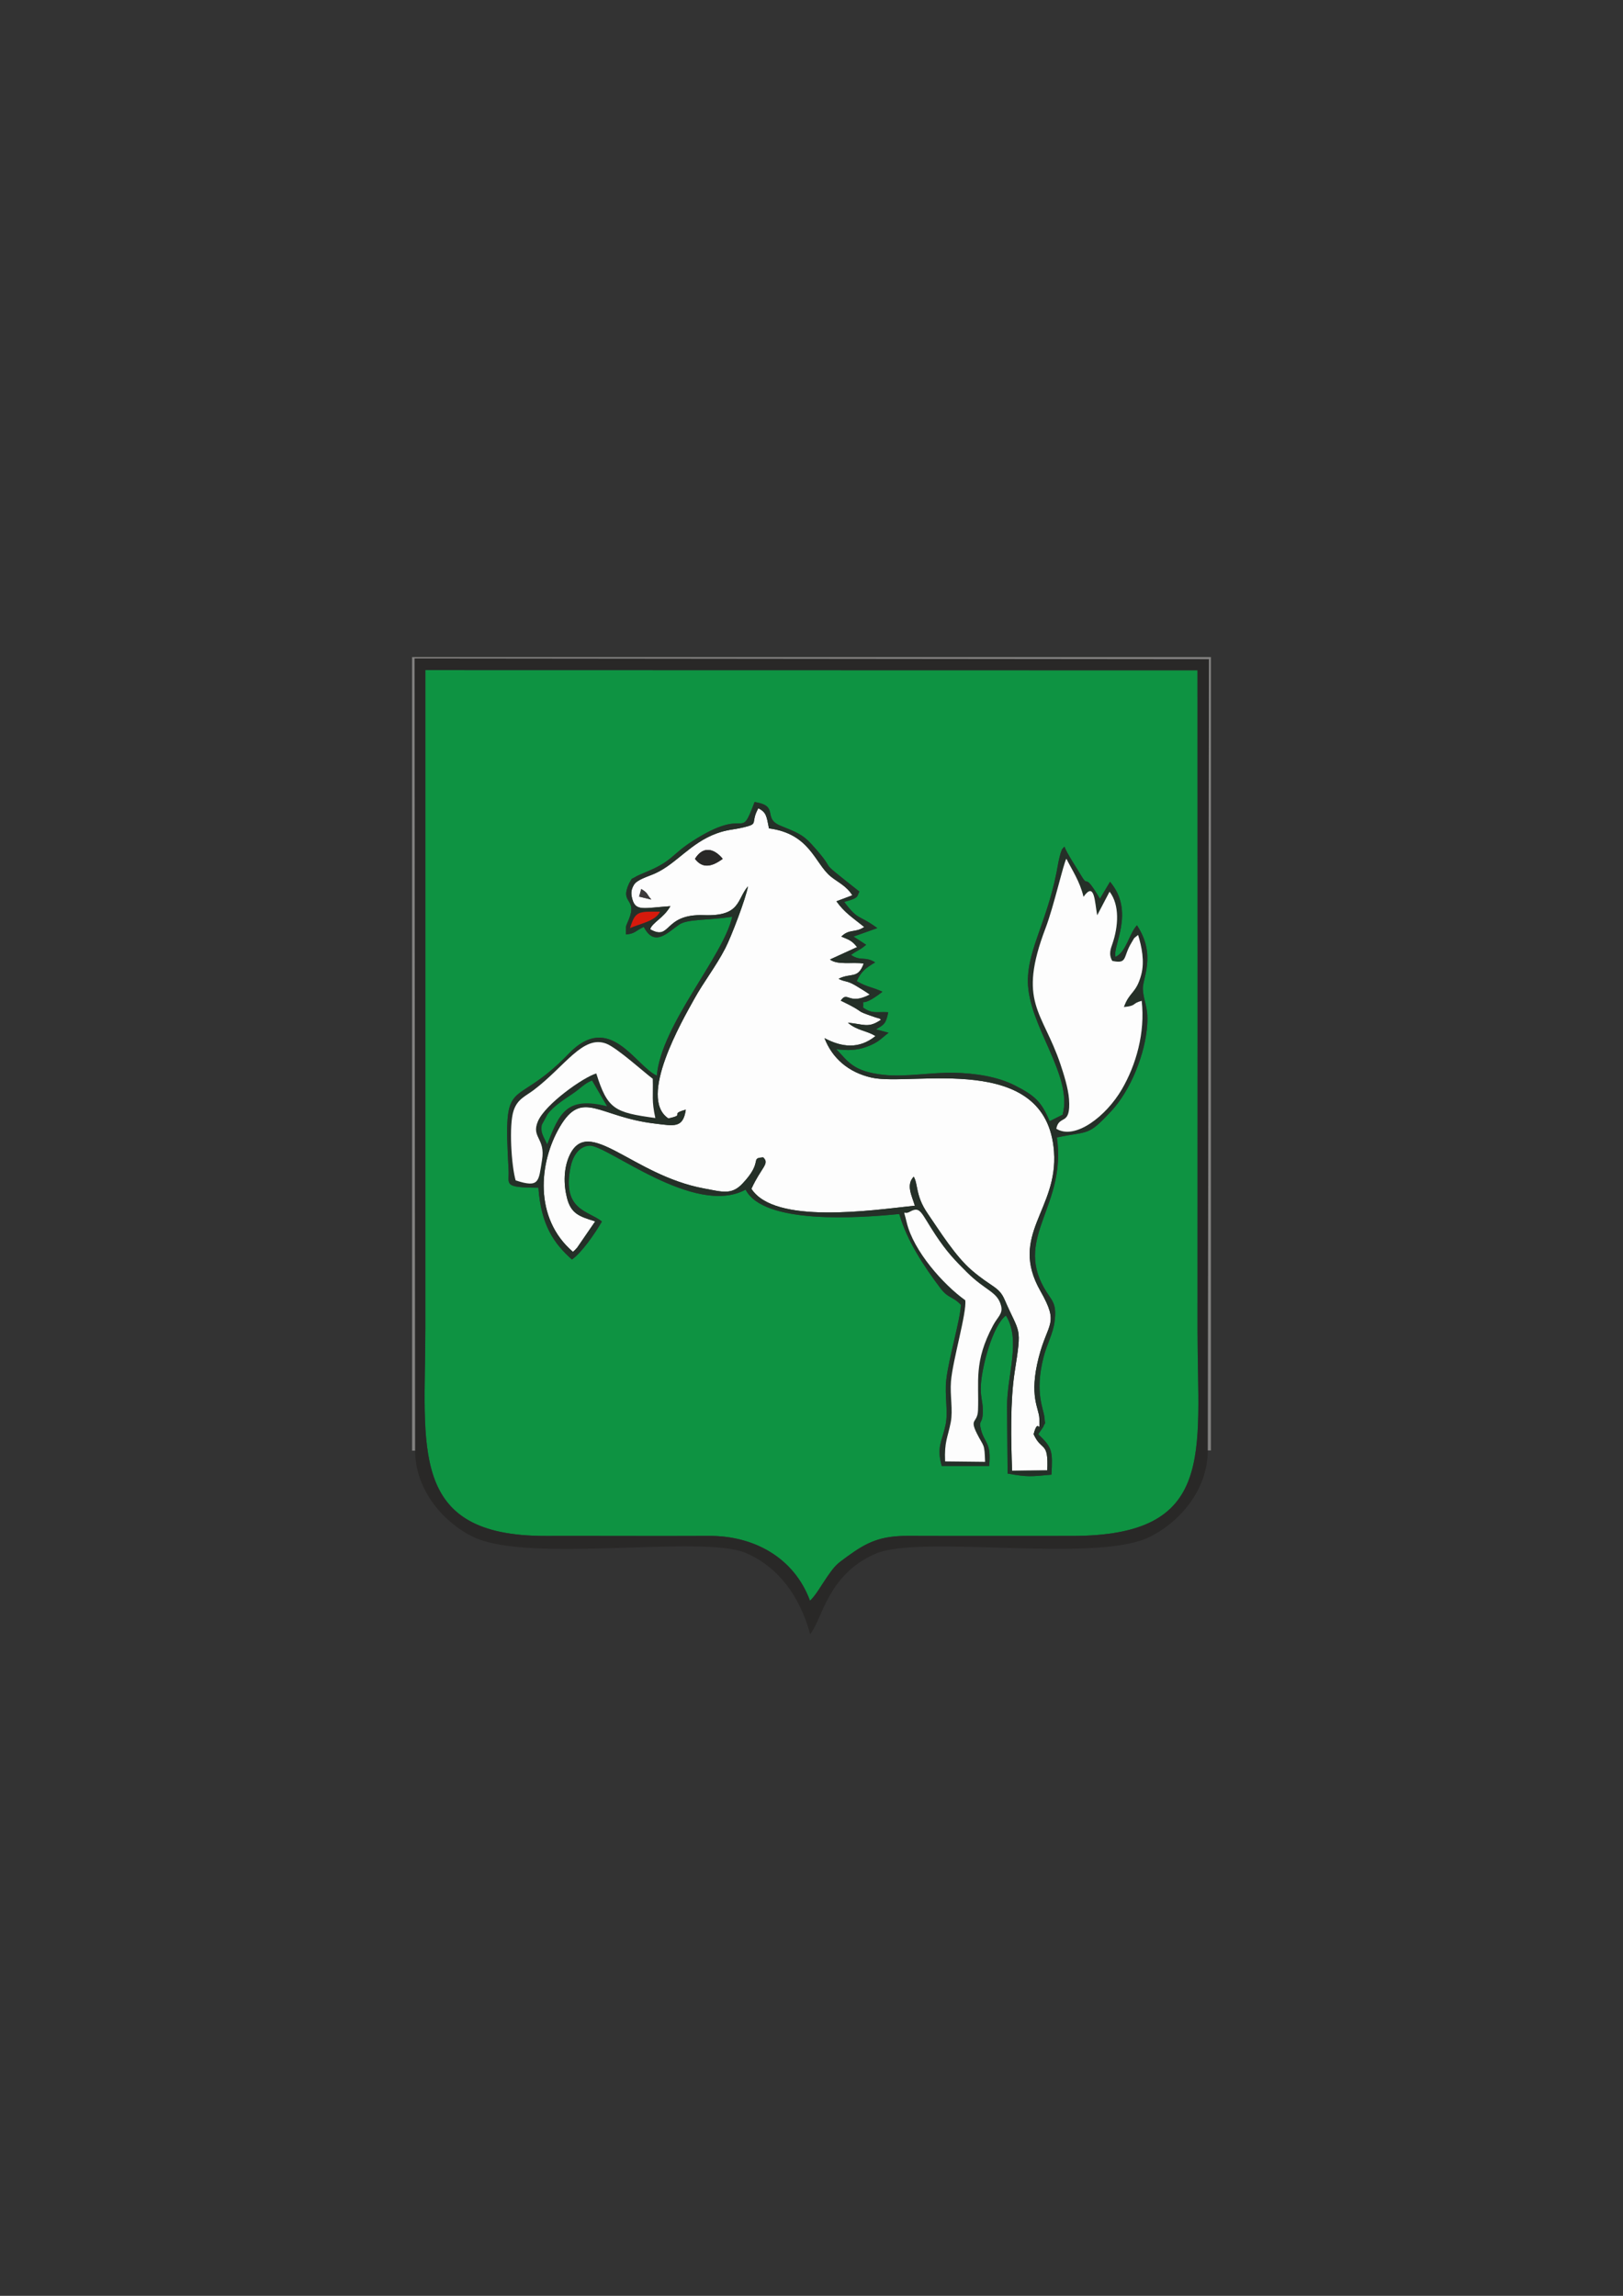
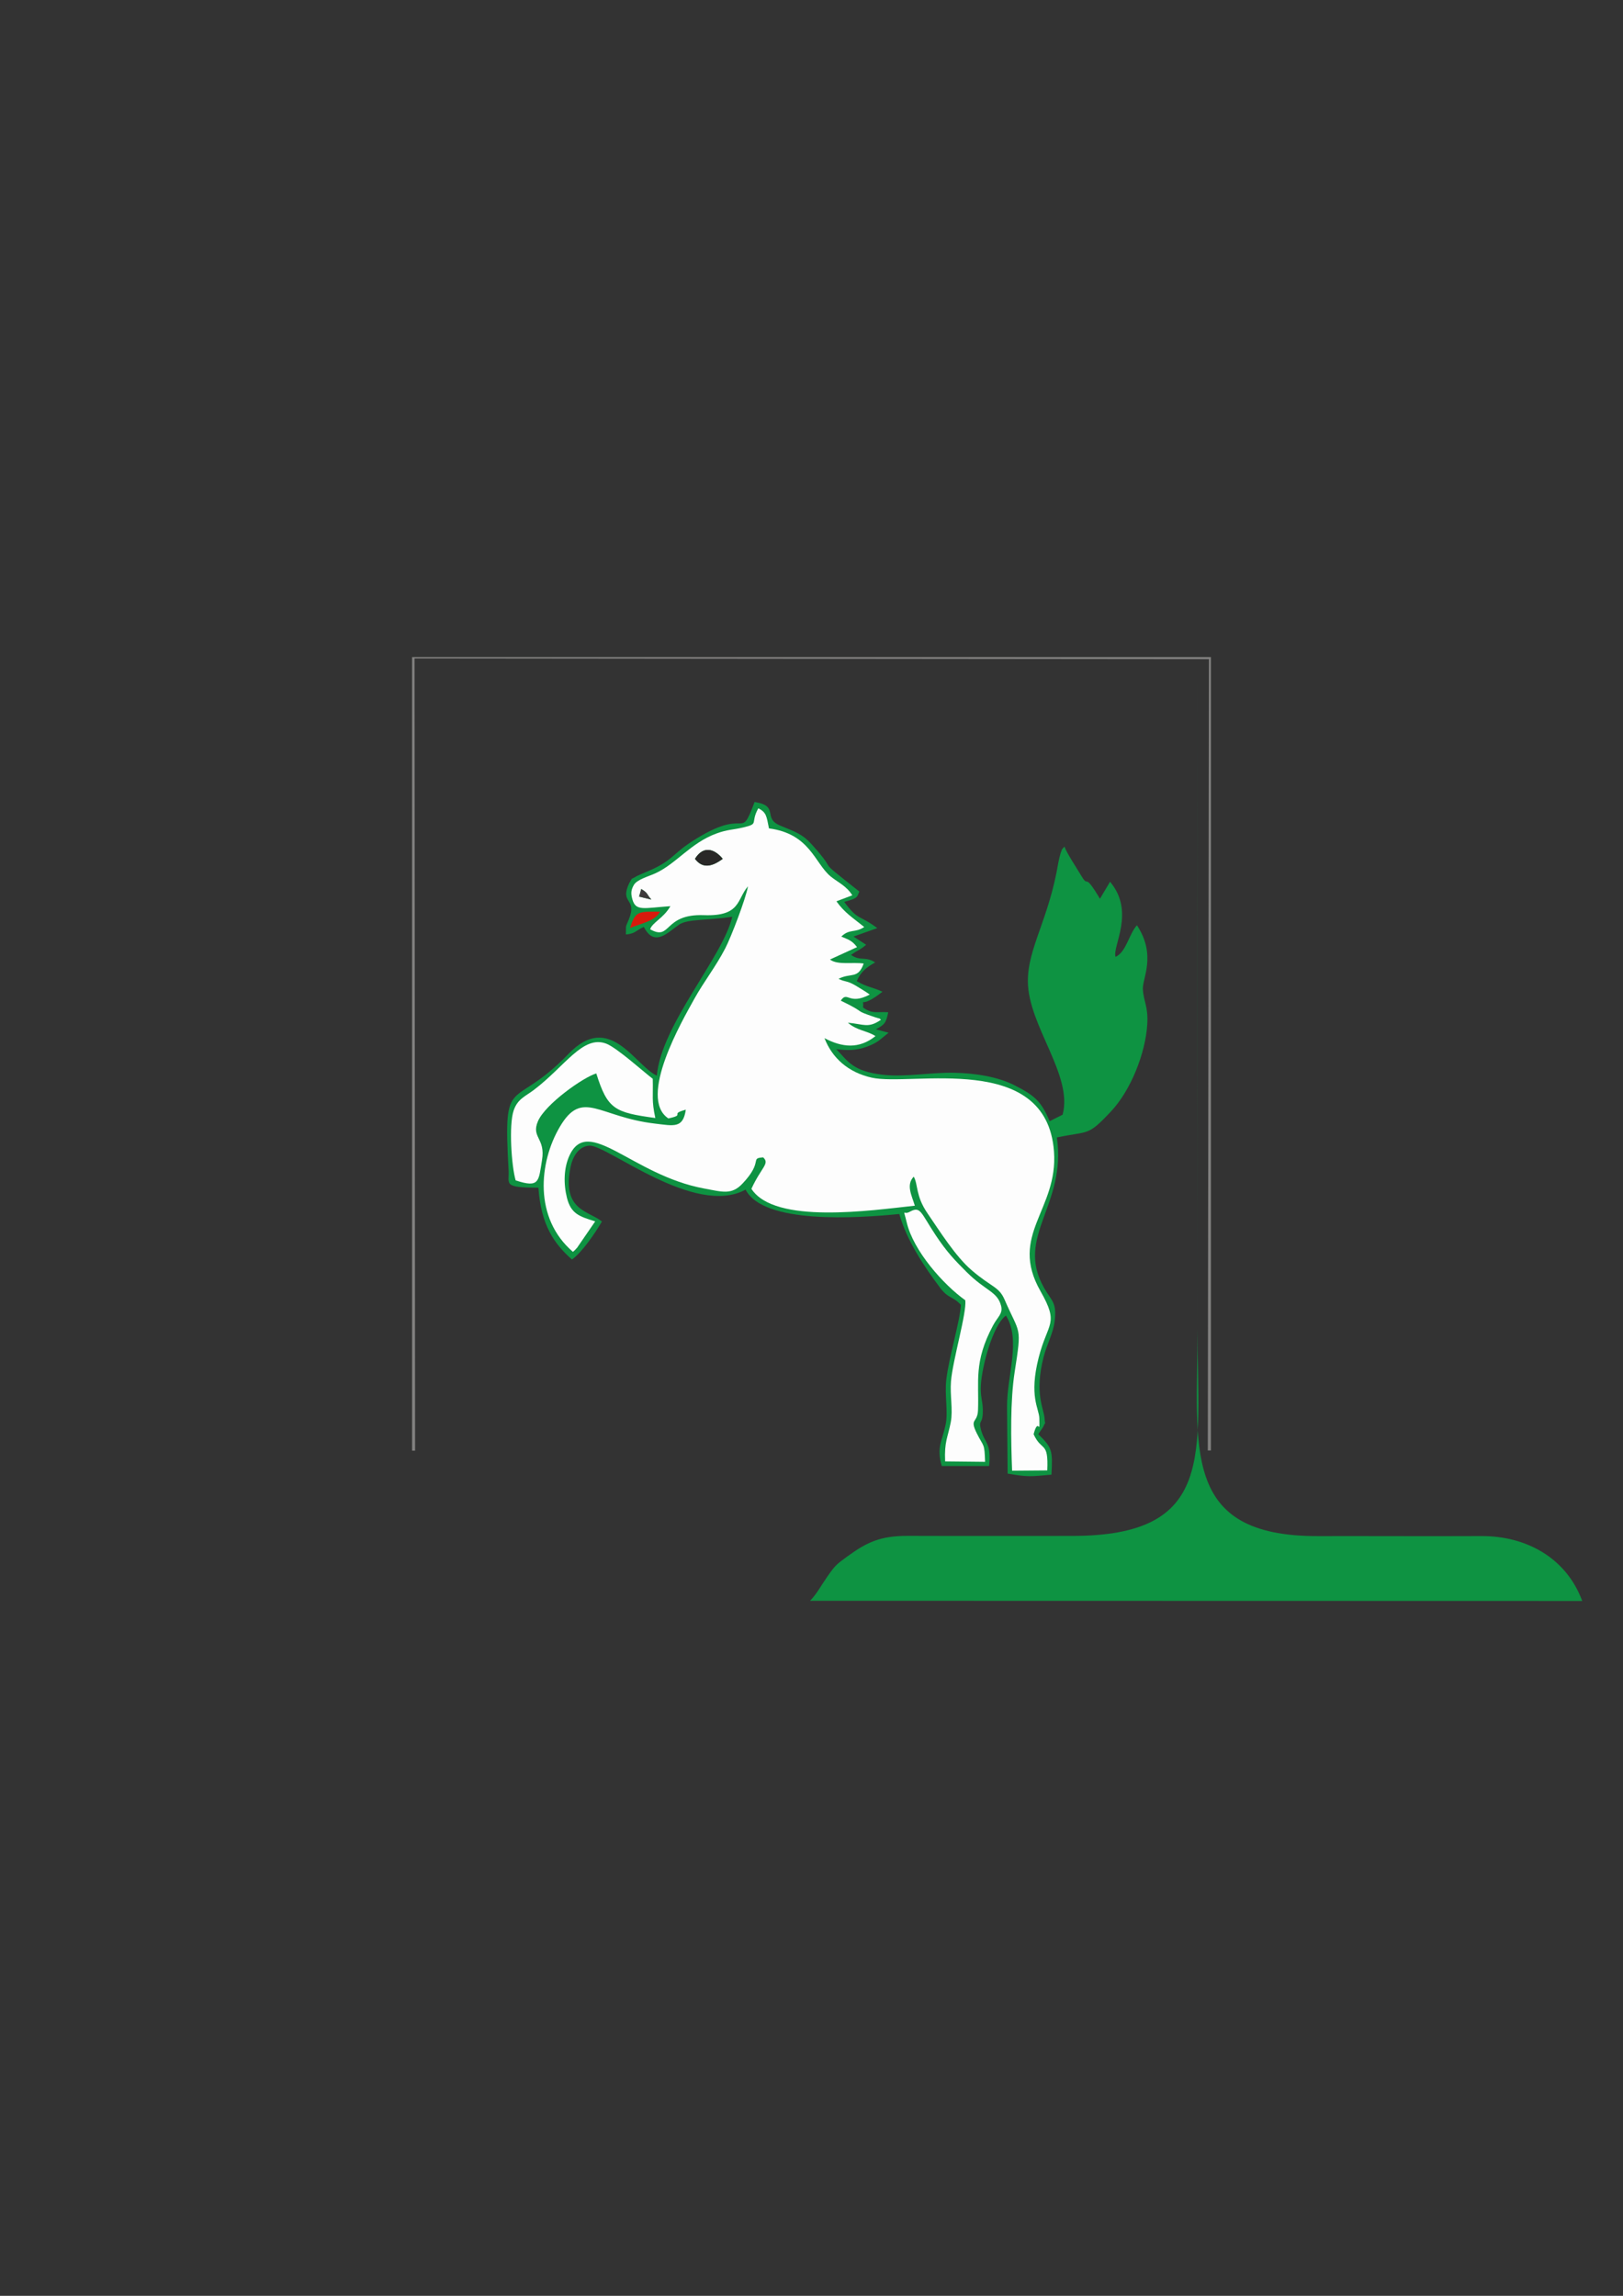
<svg xmlns="http://www.w3.org/2000/svg" xml:space="preserve" width="210mm" height="297mm" style="shape-rendering:geometricPrecision; text-rendering:geometricPrecision; image-rendering:optimizeQuality; fill-rule:evenodd; clip-rule:evenodd" viewBox="0 0 210 297">
  <rect x="0" y="0" width="210" height="297" fill="#333333" stroke="none" />
  <defs>
    <style type="text/css">
   
    .fil0 {fill:#0E9342}
    .fil3 {fill:#253028}
    .fil2 {fill:#292827}
    .fil6 {fill:#3D3A3B}
    .fil4 {fill:#81807F}
    .fil5 {fill:#D71A0C}
    .fil1 {fill:#FDFDFD}
   
  </style>
  </defs>
  <g id="Layer_x0020_1">
    <g id="_357062000">
-       <path id="_357065192" class="fil0" d="M81.416 114.248c0.56,-0.881 0.002,-0.311 0.971,-0.906 0.112,-0.069 1.025,-0.456 1.227,-0.54 3.413,-1.412 3.263,-2.227 5.918,-3.947 7.415,-4.804 6.081,0.286 8.105,-5.104 3.284,0.516 0.947,2.077 3.329,3.059 2.015,0.831 2.858,1.102 4.014,2.375 3.936,4.336 -0.08,1.174 6.213,6.153 -0.327,0.574 0.06,0.822 -1.964,1.334 1.853,2.484 1.84,1.588 4.284,3.393l-3.077 1.092 1.633 1.066c-0.861,0.734 -1.026,0.638 -1.957,1.313 1.253,0.856 1.817,0.132 3.122,0.965 -1.105,0.643 -1.852,1.18 -2.378,2.427 1.419,0.821 1.915,0.716 3.326,1.369 -3.134,2.446 -2.382,0.455 -2.512,2.04 1.222,0.881 1.745,0.508 3.26,0.612 -0.283,1.437 -0.523,1.627 -1.602,2.209l1.649 0.444c-0.946,0.711 -1.283,1.247 -2.806,1.803 -1.397,0.51 -2.518,0.495 -3.969,0.323 1.525,1.54 2.094,2.881 6.131,3.32 2.864,0.312 6.17,-0.342 9.19,-0.268 2.621,0.064 5.515,0.485 7.732,1.611 2.527,1.283 3.476,2.034 4.554,4.657l1.683 -0.845c1.384,-5.101 -4.451,-11.493 -4.495,-17.225 -0.033,-4.362 2.725,-8.027 3.949,-15.435 0.031,-0.185 0.235,-1.043 0.285,-1.17 0.303,-0.772 0.047,-0.322 0.501,-0.85 0.278,0.81 1.524,2.684 2.223,3.847 0.961,1.599 0.201,-0.742 2.367,2.898l1.306 -2.198c3.285,3.881 0.287,8.338 0.706,9.713 1.394,-0.601 1.753,-2.993 2.776,-4.083 2.561,3.885 0.679,6.894 0.764,8.272 0.102,1.665 0.714,2.21 0.569,4.554 -0.233,3.781 -2.164,8.542 -4.643,11.198 -3.114,3.336 -2.828,2.531 -7.049,3.423 1.268,8.814 -5.434,12.78 -1.67,19.443 0.975,1.725 1.704,1.868 1.367,4.404 -0.207,1.56 -1.008,2.954 -1.415,4.542 -1.22,4.751 0.04,6.698 0.122,7.959 0.073,1.135 0.211,0.14 -0.178,1.104l-0.635 0.941c1.81,1.739 1.877,2.138 1.702,5.228 -2.744,0.246 -2.987,0.324 -5.668,-0.138l-0.074 -8.618c-0.03,-4.093 1.847,-8.619 -0.141,-11.827 -1.677,1.219 -3.091,6.439 -3.246,8.987 -0.09,1.483 0.233,2.017 0.252,3.214 0.032,2.019 -0.614,1.143 -0.23,2.597 0.457,1.731 1.363,1.65 1.043,4.667l-6.128 -0.004c-0.684,-2.472 0.017,-3.098 0.493,-5.302 0.369,-1.709 -0.144,-3.831 0.097,-5.869 0.346,-2.934 1.78,-7.585 1.892,-9.672 -1.104,-1.167 -1.612,-0.772 -2.687,-2.201 -2.094,-2.786 -4.323,-6.136 -5.287,-9.554 -5.462,0.544 -17.582,1.351 -19.888,-3.154 -6.596,3.604 -17.948,-5.829 -20.209,-5.686 -1.393,0.089 -2.167,1.402 -2.447,2.801 -1.123,5.606 2.336,5.595 4.065,7.013 -0.893,1.539 -2.635,4.064 -3.879,4.912 -2.302,-2.04 -3.995,-4.437 -4.338,-9.287 -4.667,-0.007 -3.755,-0.463 -3.856,-2.26 -0.729,-12.869 0.433,-7.431 7.774,-15.071 5.315,-5.532 8.6,1.566 11.406,2.836 0.581,-6.615 8.588,-15.399 9.757,-20.555 -3.122,0.477 -5.76,0.274 -6.84,0.997 -1.506,1.008 -3.203,3.019 -4.601,0.317 -1.069,0.482 -1.097,0.874 -2.317,0.977 0.026,-1.312 -0.085,-0.831 0.358,-1.898 1.203,-2.896 -1.231,-1.977 0.071,-4.745zm23.395 92.838c0.782,-0.752 1.529,-2.118 2.223,-3.107 1.033,-1.473 1.181,-1.601 2.636,-2.654 2.487,-1.8 4.214,-2.651 7.843,-2.637 7.059,0.028 14.118,0.002 21.177,0.008 18.738,0.015 16.26,-10.703 16.26,-26.56 0,-28.474 0.022,-56.949 0,-85.423l-99.914 -0.023c0,28.375 0,56.734 0,85.094 0,15.439 -2.301,26.948 15.568,26.913 7.056,-0.014 14.115,0.028 21.17,-0.004 5.717,-0.026 10.951,2.762 13.037,8.393z" />
+       <path id="_357065192" class="fil0" d="M81.416 114.248c0.56,-0.881 0.002,-0.311 0.971,-0.906 0.112,-0.069 1.025,-0.456 1.227,-0.54 3.413,-1.412 3.263,-2.227 5.918,-3.947 7.415,-4.804 6.081,0.286 8.105,-5.104 3.284,0.516 0.947,2.077 3.329,3.059 2.015,0.831 2.858,1.102 4.014,2.375 3.936,4.336 -0.08,1.174 6.213,6.153 -0.327,0.574 0.06,0.822 -1.964,1.334 1.853,2.484 1.84,1.588 4.284,3.393l-3.077 1.092 1.633 1.066c-0.861,0.734 -1.026,0.638 -1.957,1.313 1.253,0.856 1.817,0.132 3.122,0.965 -1.105,0.643 -1.852,1.18 -2.378,2.427 1.419,0.821 1.915,0.716 3.326,1.369 -3.134,2.446 -2.382,0.455 -2.512,2.04 1.222,0.881 1.745,0.508 3.26,0.612 -0.283,1.437 -0.523,1.627 -1.602,2.209l1.649 0.444c-0.946,0.711 -1.283,1.247 -2.806,1.803 -1.397,0.51 -2.518,0.495 -3.969,0.323 1.525,1.54 2.094,2.881 6.131,3.32 2.864,0.312 6.17,-0.342 9.19,-0.268 2.621,0.064 5.515,0.485 7.732,1.611 2.527,1.283 3.476,2.034 4.554,4.657l1.683 -0.845c1.384,-5.101 -4.451,-11.493 -4.495,-17.225 -0.033,-4.362 2.725,-8.027 3.949,-15.435 0.031,-0.185 0.235,-1.043 0.285,-1.17 0.303,-0.772 0.047,-0.322 0.501,-0.85 0.278,0.81 1.524,2.684 2.223,3.847 0.961,1.599 0.201,-0.742 2.367,2.898l1.306 -2.198c3.285,3.881 0.287,8.338 0.706,9.713 1.394,-0.601 1.753,-2.993 2.776,-4.083 2.561,3.885 0.679,6.894 0.764,8.272 0.102,1.665 0.714,2.21 0.569,4.554 -0.233,3.781 -2.164,8.542 -4.643,11.198 -3.114,3.336 -2.828,2.531 -7.049,3.423 1.268,8.814 -5.434,12.78 -1.67,19.443 0.975,1.725 1.704,1.868 1.367,4.404 -0.207,1.56 -1.008,2.954 -1.415,4.542 -1.22,4.751 0.04,6.698 0.122,7.959 0.073,1.135 0.211,0.14 -0.178,1.104l-0.635 0.941c1.81,1.739 1.877,2.138 1.702,5.228 -2.744,0.246 -2.987,0.324 -5.668,-0.138l-0.074 -8.618c-0.03,-4.093 1.847,-8.619 -0.141,-11.827 -1.677,1.219 -3.091,6.439 -3.246,8.987 -0.09,1.483 0.233,2.017 0.252,3.214 0.032,2.019 -0.614,1.143 -0.23,2.597 0.457,1.731 1.363,1.65 1.043,4.667l-6.128 -0.004c-0.684,-2.472 0.017,-3.098 0.493,-5.302 0.369,-1.709 -0.144,-3.831 0.097,-5.869 0.346,-2.934 1.78,-7.585 1.892,-9.672 -1.104,-1.167 -1.612,-0.772 -2.687,-2.201 -2.094,-2.786 -4.323,-6.136 -5.287,-9.554 -5.462,0.544 -17.582,1.351 -19.888,-3.154 -6.596,3.604 -17.948,-5.829 -20.209,-5.686 -1.393,0.089 -2.167,1.402 -2.447,2.801 -1.123,5.606 2.336,5.595 4.065,7.013 -0.893,1.539 -2.635,4.064 -3.879,4.912 -2.302,-2.04 -3.995,-4.437 -4.338,-9.287 -4.667,-0.007 -3.755,-0.463 -3.856,-2.26 -0.729,-12.869 0.433,-7.431 7.774,-15.071 5.315,-5.532 8.6,1.566 11.406,2.836 0.581,-6.615 8.588,-15.399 9.757,-20.555 -3.122,0.477 -5.76,0.274 -6.84,0.997 -1.506,1.008 -3.203,3.019 -4.601,0.317 -1.069,0.482 -1.097,0.874 -2.317,0.977 0.026,-1.312 -0.085,-0.831 0.358,-1.898 1.203,-2.896 -1.231,-1.977 0.071,-4.745zm23.395 92.838c0.782,-0.752 1.529,-2.118 2.223,-3.107 1.033,-1.473 1.181,-1.601 2.636,-2.654 2.487,-1.8 4.214,-2.651 7.843,-2.637 7.059,0.028 14.118,0.002 21.177,0.008 18.738,0.015 16.26,-10.703 16.26,-26.56 0,-28.474 0.022,-56.949 0,-85.423c0,28.375 0,56.734 0,85.094 0,15.439 -2.301,26.948 15.568,26.913 7.056,-0.014 14.115,0.028 21.17,-0.004 5.717,-0.026 10.951,2.762 13.037,8.393z" />
      <path id="_357065072" class="fil1" d="M82.974 115.009c0.918,0.56 0.618,0.582 1.302,1.366l-1.581 -0.384 0.279 -0.982zm6.947 -3.903c1.052,-1.715 2.485,-1.358 3.596,0 -1.374,1.011 -2.594,1.315 -3.596,0zm-5.798 9.11c2.756,1.558 1.669,-2.017 6.95,-1.825 4.802,0.175 4.238,-2.038 5.71,-3.733 -0.286,1.608 -2.193,6.587 -2.946,8.033 -1.259,2.421 -2.75,4.271 -4.02,6.564 -1.483,2.678 -7.349,12.774 -3.337,15.431 2.359,-0.507 0.012,-0.527 2.256,-1.13 -0.357,2.454 -1.542,2.088 -4.02,1.795 -7.274,-0.858 -9.361,-4.521 -12.271,0.406 -2.737,4.634 -3.388,11.845 1.687,16.19 0.276,-0.235 0.214,-0.176 0.548,-0.545l2.332 -3.395c-2.008,-0.633 -3.131,-0.951 -3.658,-3.062 -0.449,-1.796 -0.418,-3.841 0.333,-5.466 2.431,-5.257 8.109,2.549 17.411,4.271 2.37,0.439 3.553,0.86 4.955,-0.614 2.785,-2.928 0.905,-3.294 2.696,-3.408 0.88,0.829 -0.224,1.235 -1.524,4.064 3.008,4.649 15.556,2.783 21.147,2.183 -0.404,-1.332 -1.168,-2.689 -0.144,-3.755 0.583,1.001 0.212,2.449 1.778,4.736 1.571,2.295 3.619,5.566 5.697,7.352 2.624,2.255 3.543,2.114 4.286,3.833 1.986,4.592 2.247,3.255 1.302,9.326 -0.592,3.802 -0.486,8.812 -0.335,12.791l4.55 -0.038c0.169,-3.865 -0.712,-2.362 -1.768,-4.679 0.638,-2.429 0.813,0.451 0.741,-2.072 -0.037,-1.272 -1.37,-2.81 -0.081,-7.86 1.177,-4.607 2.698,-4.241 0.225,-8.588 -4.145,-7.283 2.307,-10.503 1.753,-18.05 -0.957,-13.038 -18.398,-8.402 -23.585,-9.558 -3.06,-0.682 -5.132,-2.57 -6.11,-5.111 2.273,1.201 4.469,1.443 6.597,-0.267 -1.148,-0.731 -2.361,-0.686 -3.57,-1.73 2.05,0.177 2.627,0.766 4.279,-0.386 -0.443,-0.336 0.146,-0.012 -0.76,-0.321 -3.099,-1.059 -0.782,-0.392 -4.439,-2.148 0.876,-1.318 1.006,0.654 3.749,-0.788 -0.335,-0.261 -1.567,-1.011 -1.861,-1.182 -1.149,-0.668 -1.264,-0.4 -2.177,-0.853 1.6,-0.828 2.512,0.086 3.253,-1.977 -1.387,-0.215 -3.389,0.232 -4.363,-0.523l3.505 -1.602c-0.677,-0.878 -1.093,-0.959 -2.038,-1.364 1.076,-1.044 1.769,-0.438 2.966,-1.236 -1.555,-1.263 -2.529,-1.837 -3.598,-3.328l2.054 -0.773c-0.735,-1.213 -1.907,-1.708 -2.796,-2.439 -2.072,-1.702 -2.665,-5.527 -7.985,-6.22 -0.319,-1.583 -0.325,-2.064 -1.378,-2.603 -1.089,1.97 0.175,1.978 -1.954,2.481 -1.363,0.322 -2.012,0.253 -3.453,0.778 -3.346,1.219 -5.192,3.905 -7.903,5.151 -0.924,0.425 -2.38,0.795 -2.796,1.513 -0.367,0.633 -0.404,1.098 -0.189,1.864 0.44,1.567 1.469,1.116 4.918,0.879 -0.884,1.559 -2.326,2.09 -2.621,2.989z" />
-       <path id="_509174600" class="fil2" d="M104.811 207.086c-2.086,-5.63 -7.32,-8.419 -13.037,-8.393 -7.055,0.032 -14.114,-0.01 -21.17,0.004 -17.87,0.035 -15.568,-11.474 -15.568,-26.913 0,-28.359 0,-56.718 0,-85.094l99.914 0.023c0.022,28.474 0,56.949 0,85.423 0,15.857 2.478,26.574 -16.26,26.56 -7.059,-0.005 -14.118,0.02 -21.177,-0.008 -3.628,-0.014 -5.355,0.837 -7.843,2.637 -1.455,1.052 -1.602,1.181 -2.636,2.654 -0.694,0.989 -1.441,2.355 -2.223,3.107zm-51.102 -19.417c0.025,5.32 3.95,9.442 7.505,11.148 7.3,3.504 29.659,-0.336 35.302,2.092 4.112,1.77 6.941,5.476 8.311,10.491 1.599,-1.93 2.198,-7.647 8.41,-10.382 5.809,-2.558 28.12,1.206 35.301,-2.091 3.655,-1.678 7.73,-5.855 7.737,-11.286l0.145 -102.366 -102.784 -0.096 0.072 102.49z" />
-       <path id="_357058856" class="fil3" d="M127.46 189.112l-5.171 -0.056c-0.113,-2.594 0.342,-3.052 0.732,-5.079 0.304,-1.578 -0.118,-3.495 0.027,-5.278 0.225,-2.752 2.053,-8.857 1.851,-10.49 -2.824,-2.012 -6.709,-6.37 -7.582,-10.079 -0.466,-1.977 -0.455,-0.893 0.383,-1.359 1.429,-0.793 1.407,0.073 3.358,3.007 1.454,2.188 2.446,3.219 4.031,4.798 2.456,2.446 3.962,2.493 4.44,4.347 0.266,1.033 -0.43,1.403 -1.037,2.542 -2.528,4.741 -1.802,7.256 -1.946,10.967 -0.067,1.721 -1.148,1.015 -0.144,3.019 0.905,1.808 0.979,1.181 1.059,3.662zm-56.665 -41.087c-0.368,-0.877 -0.921,-1.503 -0.674,-2.518 0.001,-0.006 0.726,-1.343 0.731,-1.35 0.8,-1.086 2.234,-1.964 3.293,-2.69 1.044,-0.715 1.474,-1.284 2.456,-1.68l1.936 3.32c-5.231,-1.302 -6.155,0.867 -7.742,4.918zm-4.072 4.676c-0.538,-1.779 -0.903,-7.15 -0.264,-9.032 0.513,-1.513 1.487,-1.814 2.629,-2.679 4.017,-3.041 6.335,-7.13 9.356,-5.978 1.404,0.535 4.984,3.785 6.015,4.543 0.068,2.251 -0.168,2.764 0.335,5.077 -5.265,-0.718 -6.181,-1.116 -7.639,-5.768 -1.695,0.498 -6.615,3.987 -7.551,6.189 -0.904,2.127 1.008,2.158 0.527,5.04 -0.449,2.694 -0.291,3.641 -3.406,2.608zm77.195 -28.395c2.016,0.43 1.355,-0.502 2.471,-2.329 0.527,-0.863 0.16,-0.434 0.868,-1.027 0.457,1.481 0.869,3.389 0.409,5.133 -0.65,2.466 -1.517,2.15 -2.247,4.192 1.719,-0.164 0.975,-0.458 2.304,-0.8 0.47,4.15 -0.74,8.292 -2.546,11.407 -2.064,3.561 -6.11,6.641 -8.502,5.134 0.376,-1.9 1.899,-0.23 1.646,-3.834 -0.098,-1.389 -0.699,-3.287 -1.119,-4.534 -2.321,-6.884 -5.591,-7.94 -1.911,-17.598 1.072,-2.813 2.333,-8.45 2.689,-8.958 0.719,1.436 1.748,2.932 2.214,4.925 1.453,-2.051 1.439,0.637 1.773,2.388l1.599 -3.052c1.343,1.737 1.125,4.532 0.381,6.705 -0.215,0.629 -0.542,1.395 -0.029,2.248zm-62.394 -4.237c0.674,-2.297 1.159,-2.128 3.87,-2.127 -0.609,1.27 -2.705,1.557 -3.87,2.127zm2.598 0.146c0.295,-0.899 1.737,-1.429 2.621,-2.989 -3.449,0.237 -4.478,0.688 -4.918,-0.879 -0.215,-0.766 -0.179,-1.231 0.189,-1.864 0.417,-0.718 1.873,-1.088 2.796,-1.513 2.711,-1.246 4.557,-3.932 7.903,-5.151 1.442,-0.525 2.09,-0.455 3.453,-0.778 2.129,-0.503 0.864,-0.51 1.954,-2.481 1.053,0.539 1.059,1.02 1.378,2.603 5.319,0.694 5.912,4.518 7.985,6.22 0.889,0.73 2.061,1.226 2.796,2.439l-2.054 0.773c1.069,1.49 2.043,2.065 3.598,3.328 -1.197,0.798 -1.89,0.192 -2.966,1.236 0.946,0.405 1.361,0.486 2.038,1.364l-3.505 1.602c0.974,0.756 2.976,0.309 4.363,0.523 -0.741,2.063 -1.653,1.149 -3.253,1.977 0.913,0.453 1.028,0.185 2.177,0.853 0.294,0.171 1.526,0.921 1.861,1.182 -2.744,1.442 -2.873,-0.53 -3.749,0.788 3.656,1.756 1.34,1.089 4.439,2.148 0.906,0.31 0.317,-0.015 0.76,0.321 -1.651,1.152 -2.229,0.564 -4.279,0.386 1.209,1.044 2.422,1 3.57,1.73 -2.128,1.71 -4.324,1.468 -6.597,0.267 0.978,2.541 3.05,4.429 6.11,5.111 5.188,1.156 22.629,-3.48 23.585,9.558 0.554,7.547 -5.898,10.767 -1.753,18.05 2.474,4.346 0.952,3.98 -0.225,8.588 -1.29,5.05 0.044,6.587 0.081,7.86 0.072,2.523 -0.103,-0.357 -0.741,2.072 1.057,2.317 1.937,0.813 1.768,4.679l-4.55 0.038c-0.151,-3.979 -0.257,-8.989 0.335,-12.791 0.945,-6.071 0.684,-4.734 -1.302,-9.326 -0.743,-1.719 -1.663,-1.577 -4.286,-3.833 -2.078,-1.786 -4.127,-5.058 -5.697,-7.352 -1.566,-2.288 -1.196,-3.735 -1.778,-4.736 -1.024,1.066 -0.26,2.422 0.144,3.755 -5.591,0.6 -18.139,2.465 -21.147,-2.183 1.3,-2.83 2.404,-3.236 1.524,-4.064 -1.791,0.114 0.089,0.48 -2.696,3.408 -1.402,1.474 -2.586,1.052 -4.955,0.614 -9.302,-1.722 -14.98,-9.528 -17.411,-4.271 -0.752,1.625 -0.782,3.671 -0.333,5.466 0.528,2.111 1.65,2.429 3.658,3.062l-2.332 3.395c-0.334,0.369 -0.273,0.309 -0.548,0.545 -5.075,-4.345 -4.424,-11.555 -1.687,-16.19 2.91,-4.926 4.997,-1.264 12.271,-0.406 2.478,0.292 3.662,0.659 4.02,-1.795 -2.245,0.603 0.102,0.622 -2.256,1.13 -4.011,-2.657 1.854,-12.752 3.337,-15.431 1.27,-2.293 2.761,-4.144 4.02,-6.564 0.752,-1.446 2.659,-6.424 2.946,-8.033 -1.472,1.695 -0.908,3.908 -5.71,3.733 -5.281,-0.192 -4.194,3.383 -6.95,1.825zm-2.707 -5.968c-1.302,2.768 1.132,1.849 -0.071,4.745 -0.443,1.067 -0.332,0.586 -0.358,1.898 1.219,-0.103 1.247,-0.495 2.317,-0.977 1.399,2.702 3.095,0.691 4.601,-0.317 1.08,-0.723 3.717,-0.52 6.84,-0.997 -1.169,5.156 -9.176,13.941 -9.757,20.555 -2.806,-1.271 -6.091,-8.368 -11.406,-2.836 -7.341,7.641 -8.502,2.202 -7.774,15.071 0.102,1.798 -0.81,2.254 3.856,2.26 0.342,4.849 2.035,7.247 4.338,9.287 1.244,-0.849 2.986,-3.374 3.879,-4.912 -1.729,-1.419 -5.187,-1.407 -4.065,-7.013 0.28,-1.399 1.055,-2.712 2.447,-2.801 2.261,-0.144 13.614,9.29 20.209,5.686 2.306,4.505 14.426,3.698 19.888,3.154 0.964,3.418 3.193,6.768 5.287,9.554 1.074,1.429 1.583,1.034 2.687,2.201 -0.113,2.087 -1.546,6.738 -1.892,9.672 -0.241,2.037 0.272,4.16 -0.097,5.869 -0.476,2.204 -1.178,2.83 -0.493,5.302l6.128 0.004c0.321,-3.017 -0.585,-2.936 -1.043,-4.667 -0.384,-1.454 0.262,-0.578 0.23,-2.597 -0.019,-1.197 -0.342,-1.731 -0.252,-3.214 0.154,-2.548 1.568,-7.768 3.246,-8.987 1.988,3.209 0.111,7.734 0.141,11.827l0.074 8.618c2.682,0.462 2.925,0.384 5.668,0.138 0.175,-3.09 0.107,-3.489 -1.702,-5.228l0.635 -0.941c0.39,-0.964 0.252,0.031 0.178,-1.104 -0.082,-1.261 -1.341,-3.208 -0.122,-7.959 0.407,-1.588 1.208,-2.982 1.415,-4.542 0.337,-2.537 -0.392,-2.679 -1.367,-4.404 -3.764,-6.664 2.938,-10.629 1.67,-19.443 4.221,-0.892 3.935,-0.087 7.049,-3.423 2.479,-2.656 4.41,-7.417 4.643,-11.198 0.144,-2.344 -0.467,-2.889 -0.569,-4.554 -0.085,-1.378 1.797,-4.387 -0.764,-8.272 -1.023,1.09 -1.382,3.481 -2.776,4.083 -0.419,-1.375 2.579,-5.831 -0.706,-9.713l-1.306 2.198c-2.166,-3.641 -1.406,-1.3 -2.367,-2.898 -0.699,-1.163 -1.946,-3.037 -2.223,-3.847 -0.455,0.528 -0.198,0.078 -0.501,0.85 -0.05,0.127 -0.254,0.985 -0.285,1.17 -1.223,7.409 -3.982,11.073 -3.949,15.435 0.044,5.732 5.879,12.124 4.495,17.225l-1.683 0.845c-1.078,-2.623 -2.027,-3.374 -4.554,-4.657 -2.217,-1.126 -5.111,-1.546 -7.732,-1.611 -3.02,-0.074 -6.327,0.58 -9.19,0.268 -4.037,-0.44 -4.606,-1.78 -6.131,-3.32 1.452,0.172 2.573,0.187 3.969,-0.323 1.522,-0.556 1.86,-1.092 2.806,-1.803l-1.649 -0.444c1.079,-0.582 1.319,-0.772 1.602,-2.209 -1.515,-0.104 -2.038,0.269 -3.26,-0.612 0.13,-1.585 -0.623,0.406 2.512,-2.04 -1.411,-0.652 -1.906,-0.548 -3.326,-1.369 0.526,-1.246 1.272,-1.784 2.378,-2.427 -1.304,-0.832 -1.869,-0.109 -3.122,-0.965 0.931,-0.675 1.096,-0.579 1.957,-1.313l-1.633 -1.066 3.077 -1.092c-2.444,-1.806 -2.431,-0.91 -4.284,-3.393 2.024,-0.512 1.637,-0.76 1.964,-1.334 -6.292,-4.979 -2.276,-1.817 -6.213,-6.153 -1.156,-1.273 -1.999,-1.545 -4.014,-2.375 -2.383,-0.982 -0.046,-2.542 -3.329,-3.059 -2.025,5.39 -0.69,0.3 -8.105,5.104 -2.655,1.72 -2.505,2.535 -5.918,3.947 -0.202,0.084 -1.115,0.471 -1.227,0.54 -0.969,0.595 -0.411,0.025 -0.971,0.906z" />
-       <path id="_357064088" class="fil1" d="M143.918 124.307c-0.513,-0.853 -0.187,-1.619 0.029,-2.248 0.744,-2.172 0.962,-4.968 -0.381,-6.705l-1.599 3.052c-0.334,-1.751 -0.32,-4.439 -1.773,-2.388 -0.466,-1.992 -1.495,-3.488 -2.214,-4.925 -0.356,0.508 -1.617,6.145 -2.689,8.958 -3.68,9.658 -0.409,10.714 1.911,17.598 0.42,1.247 1.022,3.144 1.119,4.534 0.253,3.603 -1.27,1.934 -1.646,3.834 2.392,1.507 6.438,-1.574 8.502,-5.134 1.806,-3.115 3.016,-7.257 2.546,-11.407 -1.329,0.343 -0.585,0.636 -2.304,0.8 0.73,-2.042 1.597,-1.726 2.247,-4.192 0.46,-1.744 0.048,-3.652 -0.409,-5.133 -0.708,0.593 -0.341,0.165 -0.868,1.027 -1.115,1.827 -0.455,2.759 -2.471,2.329z" />
      <path id="_357063992" class="fil1" d="M123.021 183.977c-0.39,2.027 -0.845,2.486 -0.732,5.079l5.171 0.056c-0.08,-2.48 -0.154,-1.854 -1.059,-3.662 -1.004,-2.004 0.078,-1.298 0.144,-3.019 0.144,-3.711 -0.582,-6.226 1.946,-10.967 0.607,-1.139 1.304,-1.509 1.037,-2.542 -0.478,-1.853 -1.984,-1.901 -4.44,-4.347 -1.586,-1.579 -2.577,-2.61 -4.031,-4.798 -1.95,-2.934 -1.929,-3.8 -3.358,-3.007 -0.838,0.466 -0.849,-0.619 -0.383,1.359 0.873,3.71 4.758,8.067 7.582,10.079 0.202,1.633 -1.626,7.738 -1.851,10.49 -0.146,1.782 0.277,3.7 -0.027,5.278z" />
      <path id="_357063056" class="fil1" d="M66.724 152.702c3.115,1.033 2.957,0.086 3.406,-2.608 0.48,-2.882 -1.431,-2.913 -0.527,-5.04 0.936,-2.202 5.856,-5.691 7.551,-6.189 1.458,4.652 2.374,5.051 7.639,5.768 -0.503,-2.313 -0.266,-2.825 -0.335,-5.077 -1.03,-0.757 -4.611,-4.007 -6.015,-4.543 -3.021,-1.152 -5.338,2.936 -9.356,5.978 -1.142,0.865 -2.116,1.165 -2.629,2.679 -0.638,1.882 -0.273,7.253 0.264,9.032z" />
      <polygon id="_357062864" class="fil4" points="53.318,187.668 53.71,187.668 53.637,85.179 156.421,85.275 156.276,187.641 156.682,187.641 156.682,85 53.318,85 " />
      <path id="_357062720" class="fil0" d="M70.796 148.025c1.586,-4.051 2.51,-6.219 7.742,-4.918l-1.936 -3.32c-0.982,0.395 -1.413,0.965 -2.456,1.68 -1.059,0.725 -2.493,1.603 -3.293,2.69 -0.005,0.007 -0.729,1.344 -0.731,1.35 -0.247,1.015 0.306,1.641 0.674,2.518z" />
      <path id="_357062432" class="fil2" d="M89.92 111.106c1.002,1.315 2.222,1.011 3.596,0 -1.112,-1.358 -2.544,-1.715 -3.596,0z" />
      <path id="_357062384" class="fil5" d="M81.525 120.07c1.165,-0.57 3.261,-0.857 3.87,-2.127 -2.711,-0 -3.196,-0.17 -3.87,2.127z" />
      <path id="_357062216" class="fil6" d="M82.695 115.991l1.581 0.384c-0.684,-0.784 -0.384,-0.806 -1.302,-1.366l-0.279 0.982z" />
    </g>
  </g>
</svg>